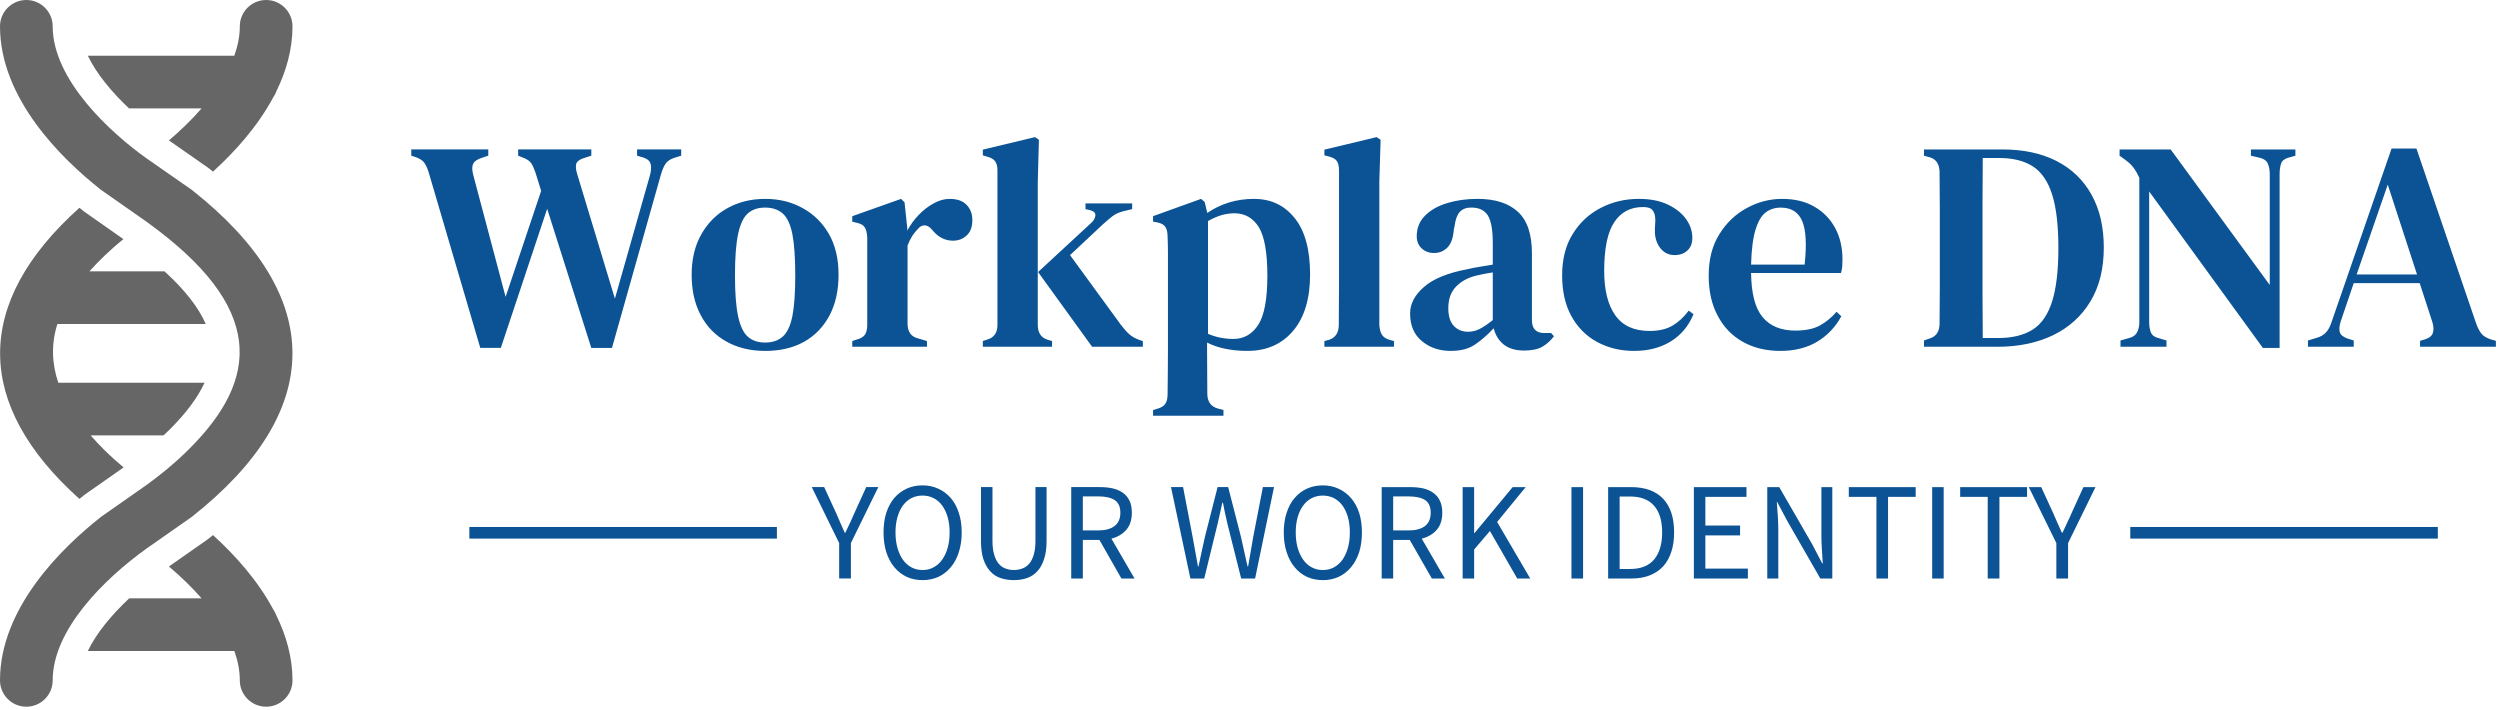
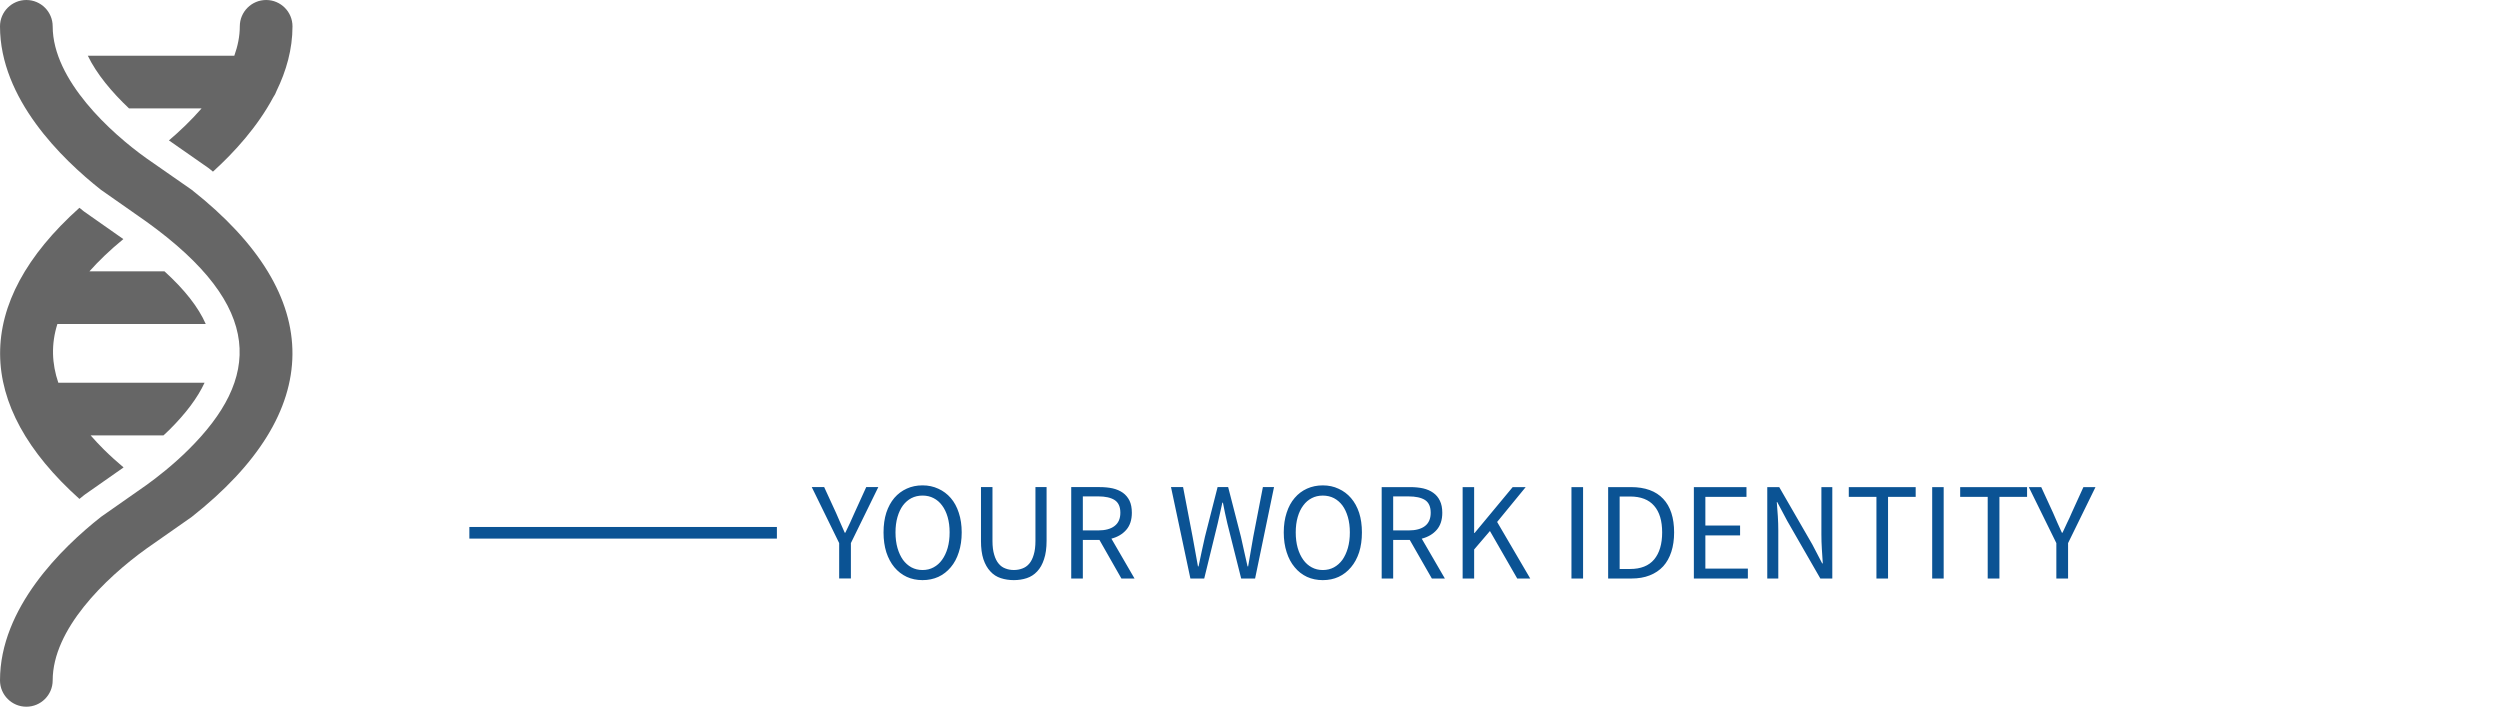
<svg xmlns="http://www.w3.org/2000/svg" width="310" height="88" viewBox="0 0 310 88" fill="none">
  <path d="M23.78 64.092C40.248 51.107 40.603 36.808 23.78 23.542L18.136 19.612C13.804 16.523 6.533 9.948 6.533 3.268C6.533 1.463 5.07 0 3.266 0C1.462 0 0 1.463 0 3.266C0 12.238 7.651 19.699 12.524 23.541L18.152 27.484C32.963 38.13 32.218 46.976 23.39 55.739C21.455 57.66 19.493 59.185 18.152 60.149L12.524 64.091C7.651 67.934 0 75.395 0 84.366C0 86.169 1.463 87.632 3.266 87.632C5.07 87.632 6.533 86.169 6.533 84.366C6.533 78.05 12.996 71.738 18.151 68.034L23.779 64.093L23.78 64.092Z" fill="#666666" />
  <path d="M34.288 11.282C35.496 8.807 36.269 6.115 36.269 3.266C36.269 1.463 34.806 0 33.003 0C31.199 0 29.736 1.463 29.736 3.266C29.736 4.49 29.483 5.71 29.056 6.907H10.888C11.971 9.163 13.877 11.438 15.997 13.441H24.998C23.707 14.919 22.297 16.266 20.947 17.412L25.891 20.862C26.069 21.002 26.233 21.143 26.407 21.284C29.053 18.882 31.925 15.729 33.886 12.06C34.057 11.822 34.189 11.561 34.289 11.282H34.288Z" fill="#666666" />
-   <path d="M7.117 40.176H25.513C24.599 38.094 22.895 35.913 20.392 33.643H11.091C12.256 32.337 13.634 31.008 15.295 29.648L10.411 26.22C10.23 26.078 10.037 25.918 9.849 25.765C-3.389 37.635 -3.142 50.215 9.849 61.866C10.037 61.713 10.232 61.554 10.411 61.411L10.565 61.295L15.324 57.961C14.536 57.295 13.709 56.561 12.877 55.737C12.291 55.155 11.751 54.573 11.238 53.989H20.27C20.509 53.765 20.746 53.552 20.985 53.316C23.071 51.246 24.511 49.305 25.368 47.456H7.23C6.423 45.085 6.331 42.668 7.116 40.176H7.117Z" fill="#666666" />
-   <path d="M34.285 76.346C34.185 76.072 34.054 75.813 33.889 75.578C31.929 71.907 29.055 68.752 26.408 66.35C26.234 66.49 26.07 66.631 25.892 66.771L25.738 66.887L20.946 70.244C22.347 71.43 23.743 72.763 24.997 74.193H16.02C13.863 76.219 11.965 78.484 10.889 80.726H29.061C29.487 81.927 29.736 83.146 29.736 84.366C29.736 86.169 31.199 87.632 33.003 87.632C34.806 87.632 36.269 86.169 36.269 84.366C36.269 81.517 35.494 78.822 34.284 76.346H34.285Z" fill="#666666" />
-   <path d="M62.104 43.138H59.554L53.145 21.334C52.972 20.787 52.776 20.379 52.555 20.111C52.335 19.842 51.965 19.62 51.447 19.449L51 19.305V18.528H60.548V19.305L59.771 19.565C59.206 19.738 58.84 19.983 58.678 20.299C58.524 20.616 58.519 21.058 58.663 21.624L62.695 36.818L67.102 23.67L66.44 21.524C66.266 21.006 66.094 20.603 65.921 20.314C65.747 20.035 65.465 19.811 65.071 19.637L64.251 19.305V18.528H73.324V19.305L72.287 19.637C71.797 19.811 71.515 20.055 71.438 20.372C71.37 20.698 71.423 21.131 71.596 21.668L76.248 37.033L80.553 21.884C80.727 21.318 80.773 20.828 80.697 20.414C80.62 19.992 80.298 19.695 79.731 19.521L78.996 19.305V18.528H84.468V19.305L83.546 19.593C83.056 19.767 82.706 20.02 82.495 20.357C82.284 20.693 82.101 21.129 81.947 21.668L75.884 43.141H73.321L67.849 25.887L62.102 43.141L62.104 43.138ZM94.881 43.512C93.048 43.512 91.449 43.127 90.085 42.359C88.712 41.6 87.651 40.515 86.902 39.105C86.143 37.694 85.764 36.014 85.764 34.064C85.764 32.115 86.167 30.441 86.974 29.039C87.771 27.628 88.855 26.548 90.228 25.799C91.601 25.04 93.152 24.661 94.879 24.661C96.607 24.661 98.153 25.04 99.517 25.799C100.89 26.547 101.979 27.618 102.786 29.01C103.583 30.412 103.981 32.097 103.981 34.066C103.981 36.015 103.607 37.7 102.857 39.121C102.099 40.543 101.042 41.632 99.689 42.391C98.336 43.139 96.732 43.515 94.879 43.515L94.881 43.512ZM94.881 42.475C95.764 42.475 96.485 42.235 97.041 41.755C97.598 41.276 98.001 40.431 98.251 39.221C98.491 38.011 98.612 36.321 98.612 34.152C98.612 31.954 98.491 30.24 98.251 29.01C98.002 27.791 97.598 26.942 97.041 26.461C96.485 25.981 95.765 25.741 94.881 25.741C93.988 25.741 93.273 25.981 92.736 26.461C92.188 26.941 91.785 27.79 91.526 29.01C91.266 30.24 91.136 31.954 91.136 34.152C91.136 36.321 91.266 38.011 91.526 39.221C91.785 40.431 92.188 41.276 92.736 41.755C93.273 42.235 93.988 42.475 94.881 42.475ZM114.942 42.994H105.682V42.288L106.243 42.101C106.733 41.976 107.073 41.769 107.266 41.483C107.448 41.185 107.539 40.787 107.539 40.288V29.443C107.51 28.896 107.409 28.484 107.237 28.205C107.064 27.917 106.733 27.725 106.243 27.628L105.682 27.485V26.808L111.73 24.663L112.161 25.08L112.507 28.334V28.594C112.872 27.903 113.337 27.259 113.904 26.664C114.471 26.07 115.09 25.589 115.761 25.224C116.423 24.849 117.09 24.663 117.763 24.663C118.694 24.663 119.395 24.911 119.866 25.411C120.337 25.901 120.572 26.529 120.572 27.297C120.572 28.132 120.337 28.766 119.866 29.198C119.395 29.629 118.83 29.846 118.167 29.846C117.179 29.846 116.324 29.404 115.604 28.522L115.532 28.449C115.292 28.152 115.019 27.983 114.711 27.945C114.394 27.908 114.092 28.06 113.804 28.405C113.555 28.654 113.325 28.942 113.113 29.27C112.902 29.606 112.71 29.994 112.537 30.436V40.143C112.537 40.614 112.638 41.003 112.839 41.309C113.03 41.617 113.362 41.833 113.833 41.958L114.942 42.29V42.996V42.994ZM130.452 42.994H121.87V42.288L122.431 42.101C123.267 41.861 123.683 41.256 123.683 40.286V21.119C123.683 20.619 123.582 20.241 123.381 19.981C123.19 19.722 122.844 19.53 122.345 19.405L121.87 19.262V18.555L128.351 17L128.826 17.332L128.683 22.559V40.288C128.683 41.276 129.105 41.896 129.95 42.145L130.454 42.288V42.994H130.452ZM141.715 42.994H135.42L128.723 33.734L135.276 27.671C135.592 27.392 135.775 27.09 135.823 26.764C135.872 26.428 135.665 26.198 135.205 26.073L134.6 25.93V25.224H140.388V25.93L139.308 26.189C138.761 26.333 138.314 26.535 137.969 26.794C137.623 27.054 137.22 27.395 136.759 27.817L132.684 31.634L138.978 40.261C139.372 40.779 139.726 41.178 140.043 41.455C140.369 41.743 140.802 41.983 141.339 42.175L141.713 42.29V42.996L141.715 42.994ZM151.709 51.548H142.982V50.842L143.457 50.699C143.947 50.574 144.293 50.367 144.494 50.08C144.685 49.801 144.782 49.403 144.782 48.885C144.782 47.867 144.791 46.912 144.81 46.019C144.819 45.117 144.825 44.243 144.825 43.398V31.243C144.825 30.686 144.81 30.062 144.782 29.371C144.782 28.852 144.696 28.449 144.522 28.161C144.359 27.882 144.027 27.69 143.528 27.585L142.98 27.484V26.806L148.928 24.661L149.374 25.035L149.706 26.404C151.415 25.242 153.345 24.661 155.495 24.661C157.587 24.661 159.268 25.453 160.535 27.037C161.812 28.612 162.451 30.945 162.451 34.036C162.451 37.021 161.756 39.345 160.363 41.006C158.962 42.676 157.065 43.512 154.674 43.512C153.715 43.512 152.806 43.426 151.952 43.252C151.098 43.079 150.34 42.821 149.677 42.475V43.584C149.677 44.323 149.682 45.124 149.692 45.989C149.701 46.853 149.707 47.793 149.707 48.812C149.707 49.791 150.139 50.405 151.003 50.655L151.709 50.842V51.548ZM152.933 42.029C154.238 42.029 155.271 41.443 156.029 40.271C156.777 39.1 157.153 37.07 157.153 34.179C157.153 31.319 156.798 29.312 156.088 28.16C155.368 27.017 154.354 26.446 153.049 26.446C152.578 26.446 152.07 26.518 151.522 26.661C150.985 26.815 150.409 27.064 149.795 27.41V41.394C150.774 41.816 151.821 42.027 152.935 42.027L152.933 42.029ZM172.85 42.994H164.224V42.288L164.785 42.145C165.601 41.876 166.009 41.256 166.009 40.288C166.009 39.452 166.013 38.607 166.024 37.753C166.033 36.899 166.039 36.054 166.039 35.218V21.149C166.039 20.63 165.953 20.242 165.779 19.983C165.606 19.723 165.275 19.532 164.785 19.406L164.224 19.263V18.557L170.705 17.002L171.195 17.333L171.037 22.561V40.289C171.066 40.788 171.171 41.191 171.354 41.499C171.545 41.807 171.873 42.023 172.333 42.148L172.852 42.291V42.997L172.85 42.994ZM179.893 43.513C178.482 43.513 177.29 43.11 176.322 42.303C175.343 41.507 174.852 40.354 174.852 38.847C174.852 37.666 175.429 36.576 176.58 35.578C177.722 34.57 179.528 33.835 181.994 33.373C182.417 33.268 182.907 33.171 183.464 33.085C184.021 32.999 184.568 32.907 185.105 32.812V30.177C185.105 28.506 184.899 27.349 184.487 26.705C184.064 26.062 183.398 25.74 182.485 25.74H182.37C181.804 25.74 181.352 25.918 181.017 26.272C180.691 26.627 180.474 27.214 180.368 28.03L180.267 28.52C180.19 29.508 179.931 30.229 179.49 30.68C179.039 31.141 178.482 31.372 177.82 31.372C177.206 31.372 176.691 31.18 176.28 30.795C175.877 30.41 175.675 29.913 175.675 29.297C175.675 28.279 176.02 27.425 176.711 26.734C177.402 26.043 178.319 25.524 179.461 25.178C180.614 24.833 181.857 24.659 183.191 24.659C185.389 24.659 187.065 25.192 188.216 26.259C189.378 27.315 189.959 29.044 189.959 31.442V39.695C189.959 40.76 190.467 41.294 191.485 41.294H192.335L192.695 41.697C192.253 42.262 191.765 42.7 191.226 43.008C190.678 43.316 189.935 43.468 188.993 43.468C187.937 43.468 187.092 43.219 186.459 42.72C185.834 42.211 185.422 41.538 185.22 40.704C184.432 41.54 183.655 42.216 182.888 42.735C182.12 43.254 181.121 43.512 179.891 43.512L179.893 43.513ZM182.038 41.137C182.529 41.137 182.998 41.027 183.449 40.805C183.891 40.585 184.443 40.215 185.105 39.696V33.778C184.472 33.874 183.818 33.998 183.147 34.152C182.091 34.392 181.231 34.847 180.569 35.52C179.916 36.183 179.59 37.08 179.59 38.213C179.59 39.201 179.82 39.936 180.281 40.417C180.732 40.897 181.317 41.137 182.038 41.137ZM202.618 43.513C200.948 43.513 199.43 43.148 198.068 42.419C196.715 41.689 195.648 40.629 194.871 39.236C194.094 37.844 193.705 36.149 193.705 34.152C193.705 32.145 194.136 30.441 195.001 29.039C195.865 27.628 197.016 26.548 198.457 25.799C199.907 25.04 201.495 24.661 203.224 24.661C204.626 24.661 205.821 24.896 206.81 25.367C207.799 25.838 208.553 26.438 209.072 27.167C209.591 27.897 209.849 28.669 209.849 29.486C209.849 30.177 209.642 30.705 209.23 31.07C208.828 31.444 208.304 31.631 207.661 31.631C206.97 31.631 206.409 31.382 205.976 30.883C205.545 30.392 205.29 29.765 205.213 28.997C205.193 28.506 205.204 28.09 205.241 27.745C205.279 27.399 205.27 27.063 205.213 26.737C205.116 26.323 204.953 26.041 204.723 25.887C204.483 25.744 204.157 25.672 203.743 25.672C202.188 25.672 200.998 26.296 200.172 27.544C199.337 28.783 198.92 30.798 198.92 33.592C198.92 35.983 199.38 37.821 200.302 39.108C201.215 40.395 202.63 41.037 204.551 41.037C205.684 41.037 206.625 40.822 207.373 40.389C208.112 39.957 208.79 39.333 209.404 38.517L209.994 38.963C209.38 40.441 208.434 41.57 207.156 42.347C205.889 43.124 204.377 43.513 202.619 43.513H202.618ZM220.993 24.663C222.549 24.663 223.878 24.984 224.982 25.628C226.096 26.271 226.956 27.155 227.561 28.277C228.166 29.401 228.467 30.693 228.467 32.151C228.467 32.468 228.458 32.77 228.439 33.058C228.41 33.337 228.357 33.601 228.28 33.85H217.134C217.163 36.394 217.638 38.219 218.56 39.322C219.491 40.435 220.846 40.992 222.621 40.992C223.851 40.992 224.848 40.79 225.618 40.387C226.385 39.974 227.091 39.399 227.734 38.66L228.324 39.221C227.585 40.574 226.577 41.63 225.299 42.389C224.032 43.138 222.52 43.513 220.763 43.513C219.016 43.513 217.474 43.144 216.14 42.404C214.805 41.665 213.764 40.594 213.016 39.192C212.257 37.8 211.878 36.13 211.878 34.181C211.878 32.154 212.32 30.441 213.203 29.039C214.076 27.628 215.209 26.548 216.602 25.799C217.994 25.04 219.458 24.661 220.993 24.661V24.663ZM220.806 25.743C220.087 25.743 219.462 25.945 218.934 26.348C218.406 26.761 217.988 27.476 217.682 28.493C217.365 29.52 217.183 30.961 217.134 32.814H223.774C224.042 30.317 223.941 28.517 223.472 27.413C223.001 26.299 222.114 25.743 220.808 25.743H220.806ZM247.65 42.996H238.577V42.219L239.312 41.959C240.108 41.71 240.507 41.09 240.507 40.102C240.526 38.7 240.535 37.264 240.535 35.796V31.304V25.702C240.535 24.272 240.526 22.841 240.507 21.41C240.507 20.402 240.122 19.773 239.354 19.524L238.577 19.308V18.531H248.312C250.904 18.531 253.142 19.011 255.023 19.972C256.895 20.932 258.336 22.32 259.344 24.134C260.362 25.949 260.871 28.138 260.871 30.702C260.871 33.322 260.318 35.546 259.214 37.37C258.12 39.194 256.578 40.591 254.591 41.561C252.605 42.52 250.29 43.002 247.65 43.002V42.996ZM245.864 41.916H247.765C249.512 41.916 250.937 41.57 252.042 40.879C253.136 40.188 253.943 39.022 254.462 37.379C254.981 35.747 255.239 33.533 255.239 30.739C255.239 27.945 254.979 25.737 254.462 24.115C253.943 22.483 253.146 21.321 252.07 20.63C250.995 19.939 249.608 19.593 247.908 19.593H245.862C245.843 21.292 245.834 23.017 245.834 24.764V30.006V36.688C245.834 38.446 245.843 40.188 245.862 41.916H245.864ZM268.646 42.996H262.943V42.219L264.009 41.917C264.479 41.802 264.805 41.572 264.988 41.226C265.179 40.88 265.276 40.458 265.276 39.959V22.043C265.056 21.573 264.862 21.223 264.7 20.992C264.537 20.752 264.368 20.545 264.196 20.373C264.022 20.2 263.788 20.004 263.49 19.784L262.827 19.308V18.531H269.164L281.449 35.338V21.598C281.449 21.108 281.372 20.677 281.218 20.302C281.055 19.928 280.723 19.684 280.224 19.568L279.115 19.308V18.531H284.63V19.308L283.709 19.568C283.238 19.711 282.95 19.962 282.844 20.316C282.73 20.681 282.671 21.108 282.671 21.598V43.142H280.596L266.498 23.744V39.93C266.498 40.449 266.57 40.88 266.714 41.226C266.857 41.572 267.165 41.802 267.635 41.917L268.643 42.219V42.996H268.646ZM291.862 42.996H286.187V42.219L287.195 41.917C287.714 41.774 288.113 41.552 288.39 41.255C288.678 40.958 288.909 40.549 289.081 40.031L296.555 18.415H299.637L307.069 40.19C307.271 40.727 307.496 41.14 307.746 41.428C307.986 41.707 308.38 41.932 308.928 42.105L309.489 42.264V42.999H300.085V42.264L300.704 42.077C301.251 41.903 301.577 41.63 301.683 41.256C301.798 40.891 301.769 40.435 301.597 39.888L300.042 35.107H291.862L290.262 39.815C290.089 40.352 290.042 40.794 290.119 41.14C290.196 41.486 290.504 41.759 291.041 41.961L291.862 42.22V42.997V42.996ZM296.081 22.891L292.222 34.037H299.711L296.081 22.891Z" fill="#0B5394" />
+   <path d="M7.117 40.176H25.513C24.599 38.094 22.895 35.913 20.392 33.643H11.091C12.256 32.337 13.634 31.008 15.295 29.648L10.411 26.22C10.23 26.078 10.037 25.918 9.849 25.765C-3.389 37.635 -3.142 50.215 9.849 61.866C10.037 61.713 10.232 61.554 10.411 61.411L10.565 61.295L15.324 57.961C14.536 57.295 13.709 56.561 12.877 55.737C12.291 55.155 11.751 54.573 11.238 53.989H20.27C20.509 53.765 20.746 53.552 20.985 53.316C23.071 51.246 24.511 49.305 25.368 47.456H7.23C6.423 45.085 6.331 42.668 7.116 40.176H7.117" fill="#666666" />
  <path d="M96.335 65.345H58.201V66.786H96.335V65.345Z" fill="#0B5394" />
-   <path d="M302.289 65.345H264.155V66.786H302.289V65.345Z" fill="#0B5394" />
  <path d="M104.057 71.733V67.341L100.658 60.4H102.198L103.668 63.596C103.85 64.01 104.028 64.417 104.2 64.82C104.374 65.223 104.555 65.636 104.748 66.058H104.82C105.012 65.636 105.209 65.223 105.41 64.82C105.602 64.417 105.784 64.008 105.958 63.596L107.412 60.4H108.91L105.511 67.341V71.733H104.057ZM114.397 71.935C113.678 71.935 113.024 71.8 112.439 71.532C111.843 71.253 111.33 70.855 110.899 70.337C110.476 69.829 110.144 69.209 109.904 68.48C109.674 67.75 109.559 66.929 109.559 66.018C109.559 65.105 109.674 64.29 109.904 63.569C110.144 62.85 110.476 62.24 110.899 61.741C111.33 61.241 111.844 60.858 112.439 60.588C113.024 60.32 113.678 60.185 114.397 60.185C115.108 60.185 115.761 60.324 116.355 60.603C116.951 60.872 117.464 61.257 117.896 61.756C118.327 62.255 118.659 62.865 118.89 63.584C119.13 64.304 119.251 65.116 119.251 66.018C119.251 66.93 119.13 67.751 118.89 68.48C118.659 69.21 118.329 69.829 117.896 70.337C117.464 70.856 116.95 71.254 116.355 71.532C115.759 71.8 115.108 71.935 114.397 71.935ZM114.397 70.683C114.906 70.683 115.363 70.572 115.765 70.351C116.179 70.13 116.529 69.818 116.817 69.415C117.114 69.002 117.345 68.513 117.508 67.946C117.671 67.37 117.752 66.727 117.752 66.016C117.752 65.315 117.671 64.681 117.508 64.115C117.345 63.55 117.114 63.068 116.817 62.675C116.529 62.281 116.179 61.979 115.765 61.768C115.363 61.557 114.906 61.451 114.397 61.451C113.889 61.451 113.427 61.557 113.015 61.768C112.612 61.979 112.261 62.281 111.964 62.675C111.676 63.068 111.451 63.548 111.286 64.115C111.123 64.681 111.042 65.315 111.042 66.016C111.042 66.727 111.123 67.37 111.286 67.946C111.449 68.512 111.676 69.002 111.964 69.415C112.261 69.818 112.612 70.13 113.015 70.351C113.429 70.571 113.889 70.683 114.397 70.683ZM121.642 67.053V60.4H123.067V67.081C123.067 67.763 123.14 68.334 123.283 68.795C123.417 69.255 123.605 69.625 123.844 69.904C124.075 70.183 124.353 70.379 124.68 70.494C124.997 70.619 125.343 70.681 125.717 70.681C126.091 70.681 126.441 70.619 126.768 70.494C127.094 70.379 127.378 70.182 127.618 69.904C127.857 69.626 128.045 69.255 128.179 68.795C128.322 68.335 128.395 67.763 128.395 67.081V60.4H129.776V67.053C129.776 67.965 129.671 68.727 129.46 69.343C129.258 69.967 128.975 70.471 128.61 70.855C128.245 71.248 127.814 71.526 127.314 71.69C126.824 71.853 126.291 71.935 125.715 71.935C125.139 71.935 124.602 71.853 124.102 71.69C123.594 71.527 123.161 71.248 122.806 70.855C122.441 70.47 122.153 69.966 121.942 69.343C121.74 68.729 121.64 67.965 121.64 67.053H121.642ZM134.272 61.552V65.772H136.173C137.056 65.772 137.733 65.589 138.204 65.224C138.684 64.859 138.924 64.311 138.924 63.583C138.924 62.834 138.684 62.306 138.204 61.999C137.733 61.702 137.057 61.552 136.173 61.552H134.272ZM140.681 71.734H139.053L136.332 66.953H134.272V71.734H132.832V60.4H136.374C136.95 60.4 137.483 60.452 137.973 60.558C138.463 60.673 138.886 60.855 139.24 61.106C139.586 61.355 139.859 61.682 140.061 62.085C140.253 62.487 140.349 62.987 140.349 63.583C140.349 64.465 140.118 65.171 139.658 65.699C139.198 66.228 138.583 66.593 137.815 66.793L140.681 71.733V71.734ZM147.609 71.734L145.204 60.4H146.702L147.883 66.564C147.989 67.189 148.099 67.798 148.215 68.392C148.33 68.997 148.442 69.611 148.547 70.236H148.62C148.745 69.611 148.875 68.997 149.009 68.392C149.152 67.787 149.288 67.178 149.412 66.564L150.981 60.4H152.292L153.876 66.564C154.01 67.169 154.144 67.774 154.279 68.379C154.422 68.993 154.562 69.613 154.697 70.236H154.769C154.875 69.611 154.98 68.997 155.086 68.392C155.182 67.787 155.288 67.178 155.403 66.564L156.598 60.4H157.979L155.632 71.734H153.905L152.191 64.907C152.085 64.465 151.989 64.038 151.903 63.625C151.817 63.203 151.729 62.771 151.643 62.329H151.571C151.474 62.771 151.379 63.203 151.283 63.625C151.186 64.038 151.091 64.465 150.994 64.907L149.324 71.734H147.61H147.609ZM164.026 71.936C163.316 71.936 162.662 71.802 162.068 71.533C161.472 71.254 160.964 70.856 160.541 70.339C160.11 69.83 159.778 69.21 159.547 68.481C159.307 67.751 159.186 66.93 159.186 66.019C159.186 65.106 159.307 64.292 159.547 63.571C159.778 62.851 160.108 62.242 160.541 61.742C160.964 61.243 161.472 60.86 162.068 60.59C162.664 60.321 163.316 60.187 164.026 60.187C164.746 60.187 165.399 60.326 165.984 60.605C166.58 60.873 167.093 61.258 167.525 61.757C167.956 62.257 168.293 62.866 168.533 63.586C168.763 64.305 168.878 65.117 168.878 66.019C168.878 66.932 168.763 67.753 168.533 68.481C168.293 69.212 167.956 69.83 167.525 70.339C167.093 70.858 166.579 71.256 165.984 71.533C165.399 71.802 164.746 71.936 164.026 71.936ZM164.026 70.684C164.535 70.684 164.996 70.574 165.408 70.352C165.811 70.132 166.162 69.82 166.46 69.417C166.748 69.003 166.973 68.515 167.137 67.947C167.3 67.371 167.381 66.728 167.381 66.018C167.381 65.316 167.3 64.683 167.137 64.117C166.974 63.551 166.748 63.07 166.46 62.676C166.162 62.282 165.811 61.981 165.408 61.769C164.995 61.558 164.535 61.453 164.026 61.453C163.518 61.453 163.061 61.558 162.658 61.769C162.244 61.981 161.894 62.282 161.606 62.676C161.309 63.07 161.078 63.55 160.915 64.117C160.752 64.683 160.671 65.316 160.671 66.018C160.671 66.728 160.752 67.371 160.915 67.947C161.078 68.513 161.309 69.003 161.606 69.417C161.894 69.82 162.244 70.132 162.658 70.352C163.061 70.572 163.518 70.684 164.026 70.684ZM172.754 61.554V65.773H174.655C175.548 65.773 176.23 65.591 176.701 65.226C177.171 64.861 177.407 64.313 177.407 63.584C177.407 62.836 177.171 62.308 176.701 62C176.23 61.703 175.548 61.554 174.655 61.554H172.754ZM179.163 71.736H177.55L174.813 66.955H172.754V71.736H171.328V60.401H174.871C175.447 60.401 175.979 60.454 176.47 60.559C176.96 60.674 177.376 60.857 177.722 61.107C178.076 61.356 178.351 61.683 178.543 62.086C178.745 62.489 178.844 62.988 178.844 63.584C178.844 64.467 178.614 65.173 178.153 65.701C177.693 66.229 177.073 66.594 176.296 66.795L179.163 71.734V71.736ZM181.367 71.736V60.401H182.793V66.09H182.85L187.573 60.401H189.186L185.644 64.722L189.749 71.736H188.136L184.752 65.846L182.794 68.136V71.736H181.368H181.367ZM194.86 71.736V60.401H196.301V71.736H194.86ZM199.41 71.736V60.401H202.233C203.991 60.401 205.324 60.885 206.237 61.855C207.139 62.815 207.59 64.203 207.59 66.018C207.59 66.911 207.476 67.712 207.245 68.423C207.014 69.133 206.679 69.734 206.237 70.222C205.786 70.713 205.229 71.087 204.567 71.346C203.914 71.606 203.161 71.736 202.306 71.736H199.41ZM200.836 70.554H202.132C203.457 70.554 204.451 70.16 205.113 69.373C205.776 68.576 206.107 67.457 206.107 66.018C206.107 64.577 205.776 63.479 205.113 62.72C204.451 61.952 203.457 61.567 202.132 61.567H200.836V70.554ZM210.039 71.736V60.401H216.563V61.611H211.465V65.168H215.77V66.392H211.465V70.51H216.736V71.734H210.039V71.736ZM219.141 71.736V60.401H220.624L224.729 67.516L225.952 69.863H226.025C225.987 69.287 225.948 68.693 225.91 68.077C225.872 67.463 225.853 66.858 225.853 66.262V60.401H227.206V71.736H225.723L221.618 64.592L220.379 62.26H220.322C220.36 62.836 220.404 63.421 220.452 64.017C220.49 64.613 220.509 65.208 220.509 65.803V71.737H219.141V71.736ZM232.678 71.736V61.611H229.25V60.401H237.545V61.611H234.117V71.736H232.677H232.678ZM239.591 71.736V60.401H241.016V71.736H239.591ZM246.475 71.736V61.611H243.062V60.401H251.357V61.611H247.929V71.736H246.475ZM254.987 71.736V67.344L251.574 60.403H253.114L254.584 63.599C254.766 64.013 254.944 64.42 255.116 64.823C255.29 65.226 255.477 65.639 255.678 66.061H255.75C255.942 65.639 256.135 65.226 256.326 64.823C256.529 64.42 256.716 64.011 256.888 63.599L258.342 60.403H259.84L256.441 67.344V71.736H254.987Z" fill="#0B5394" />
</svg>